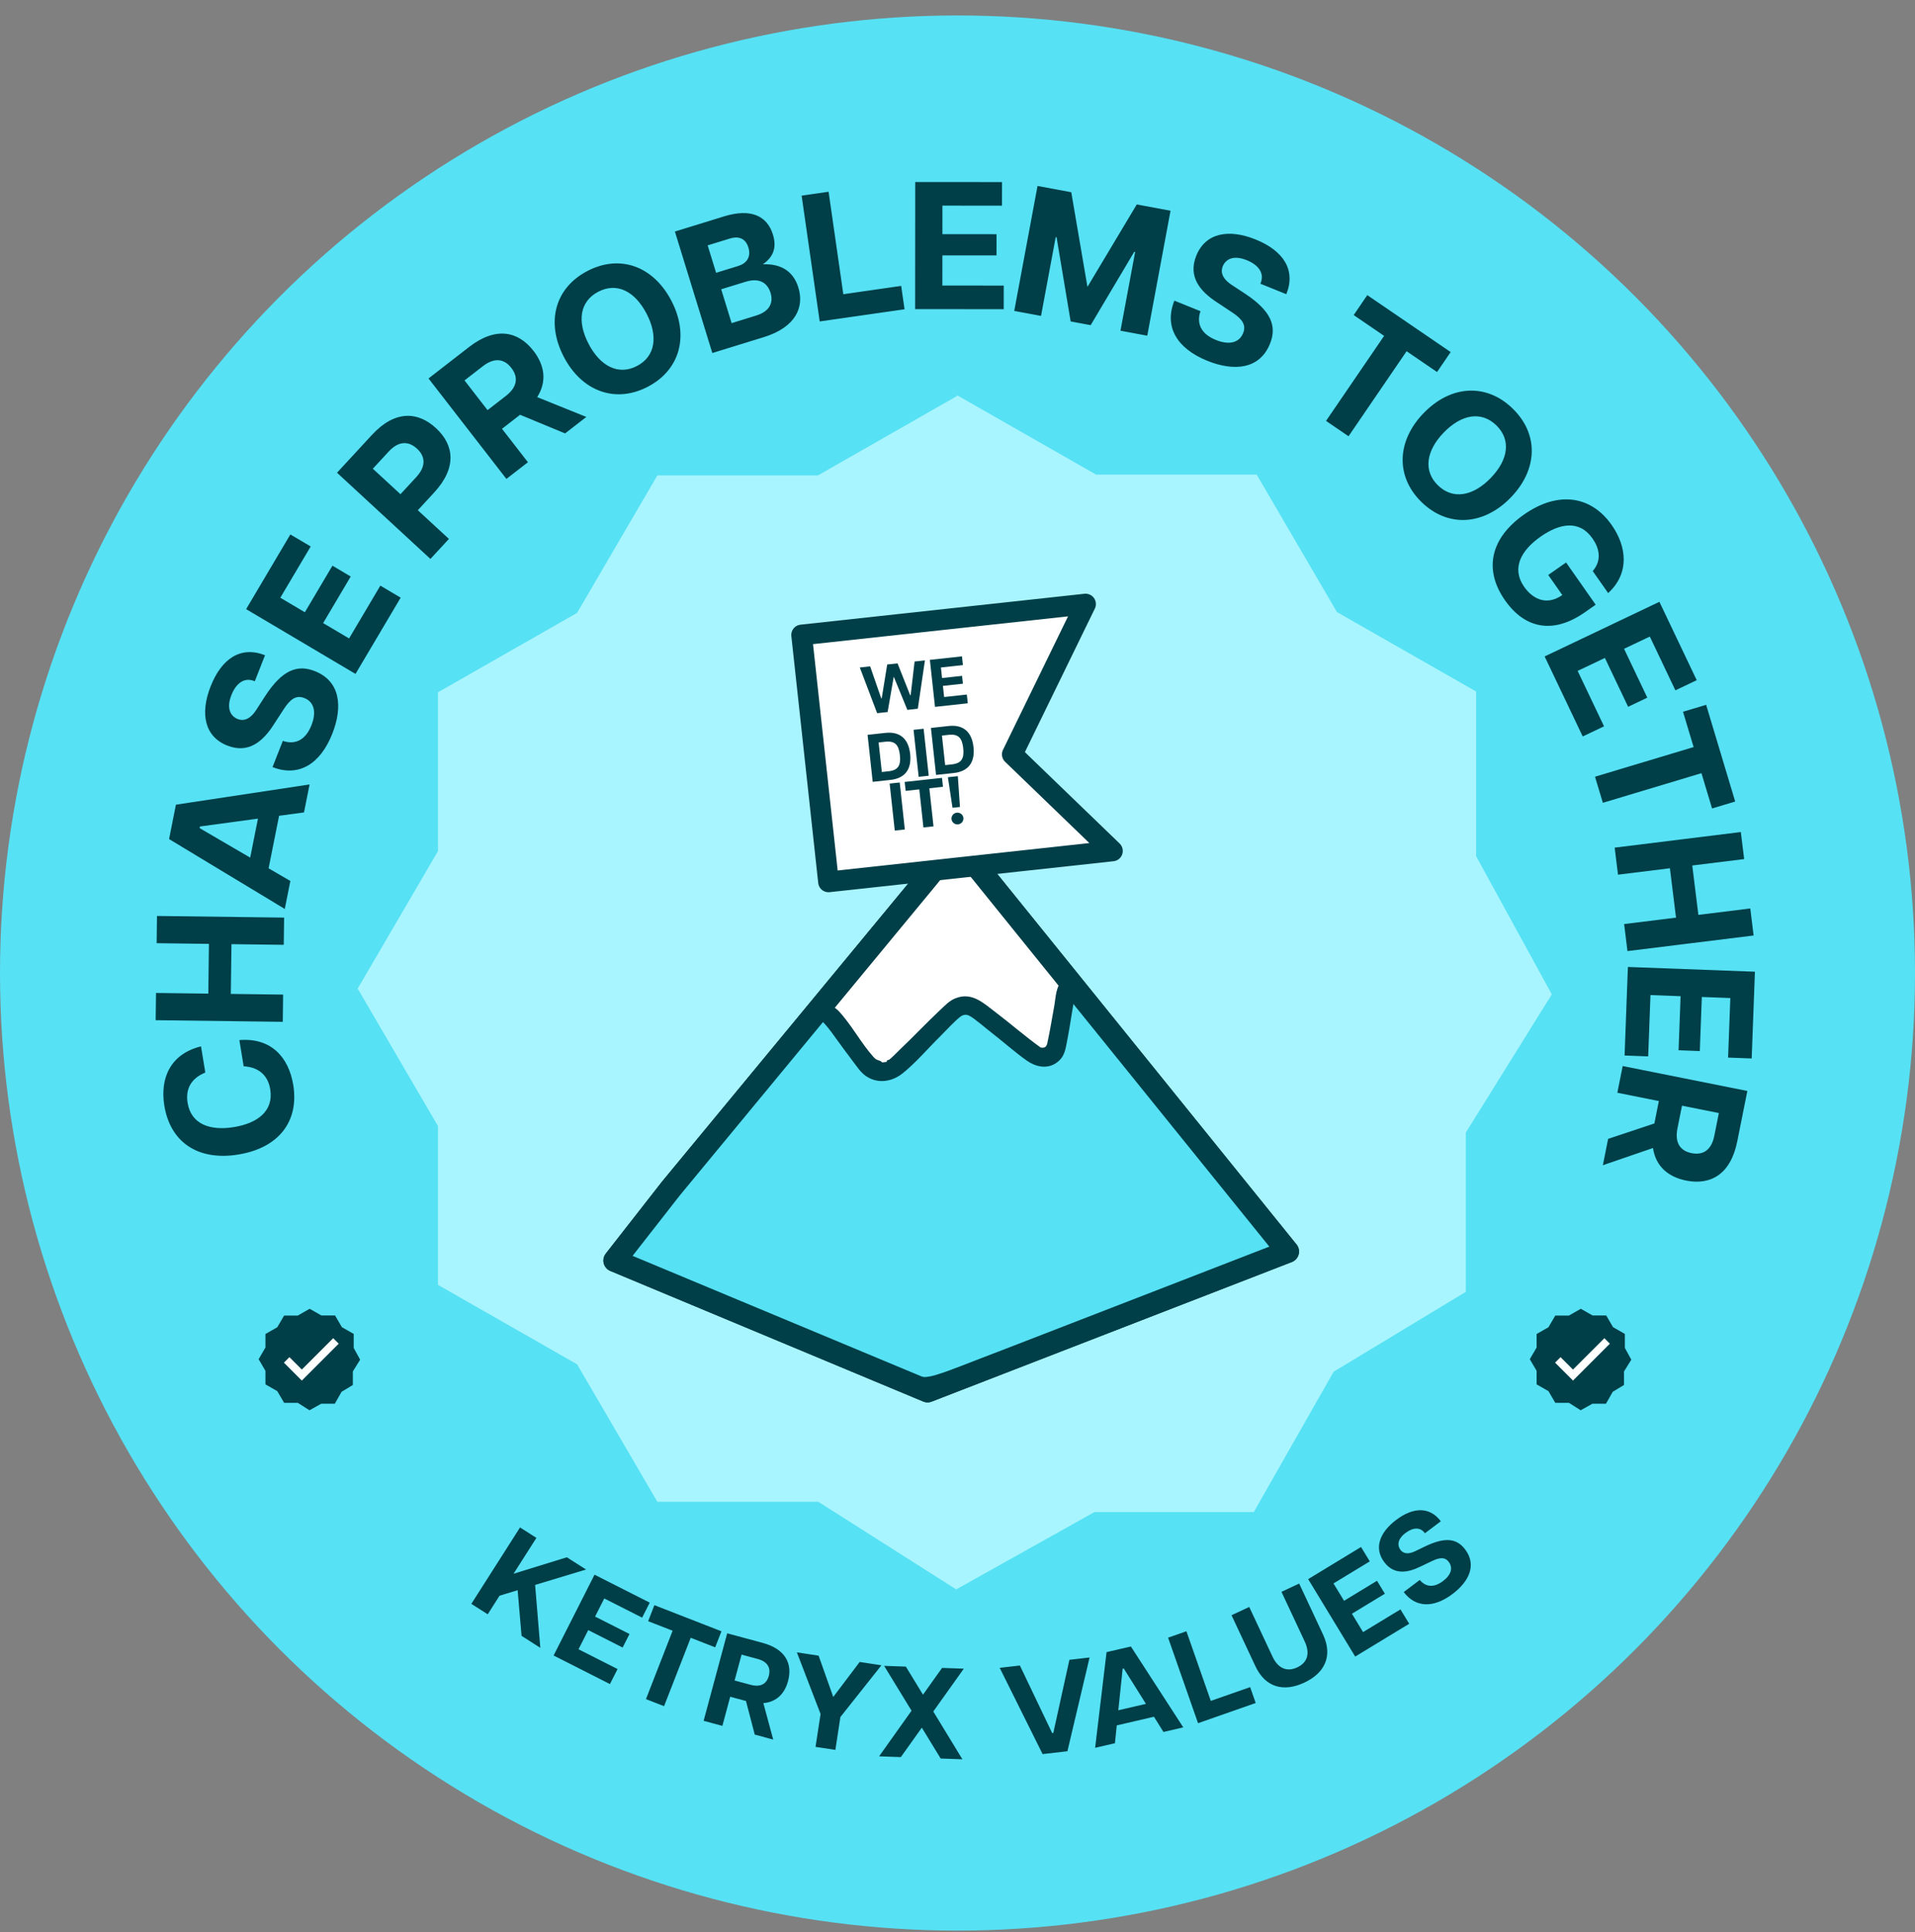
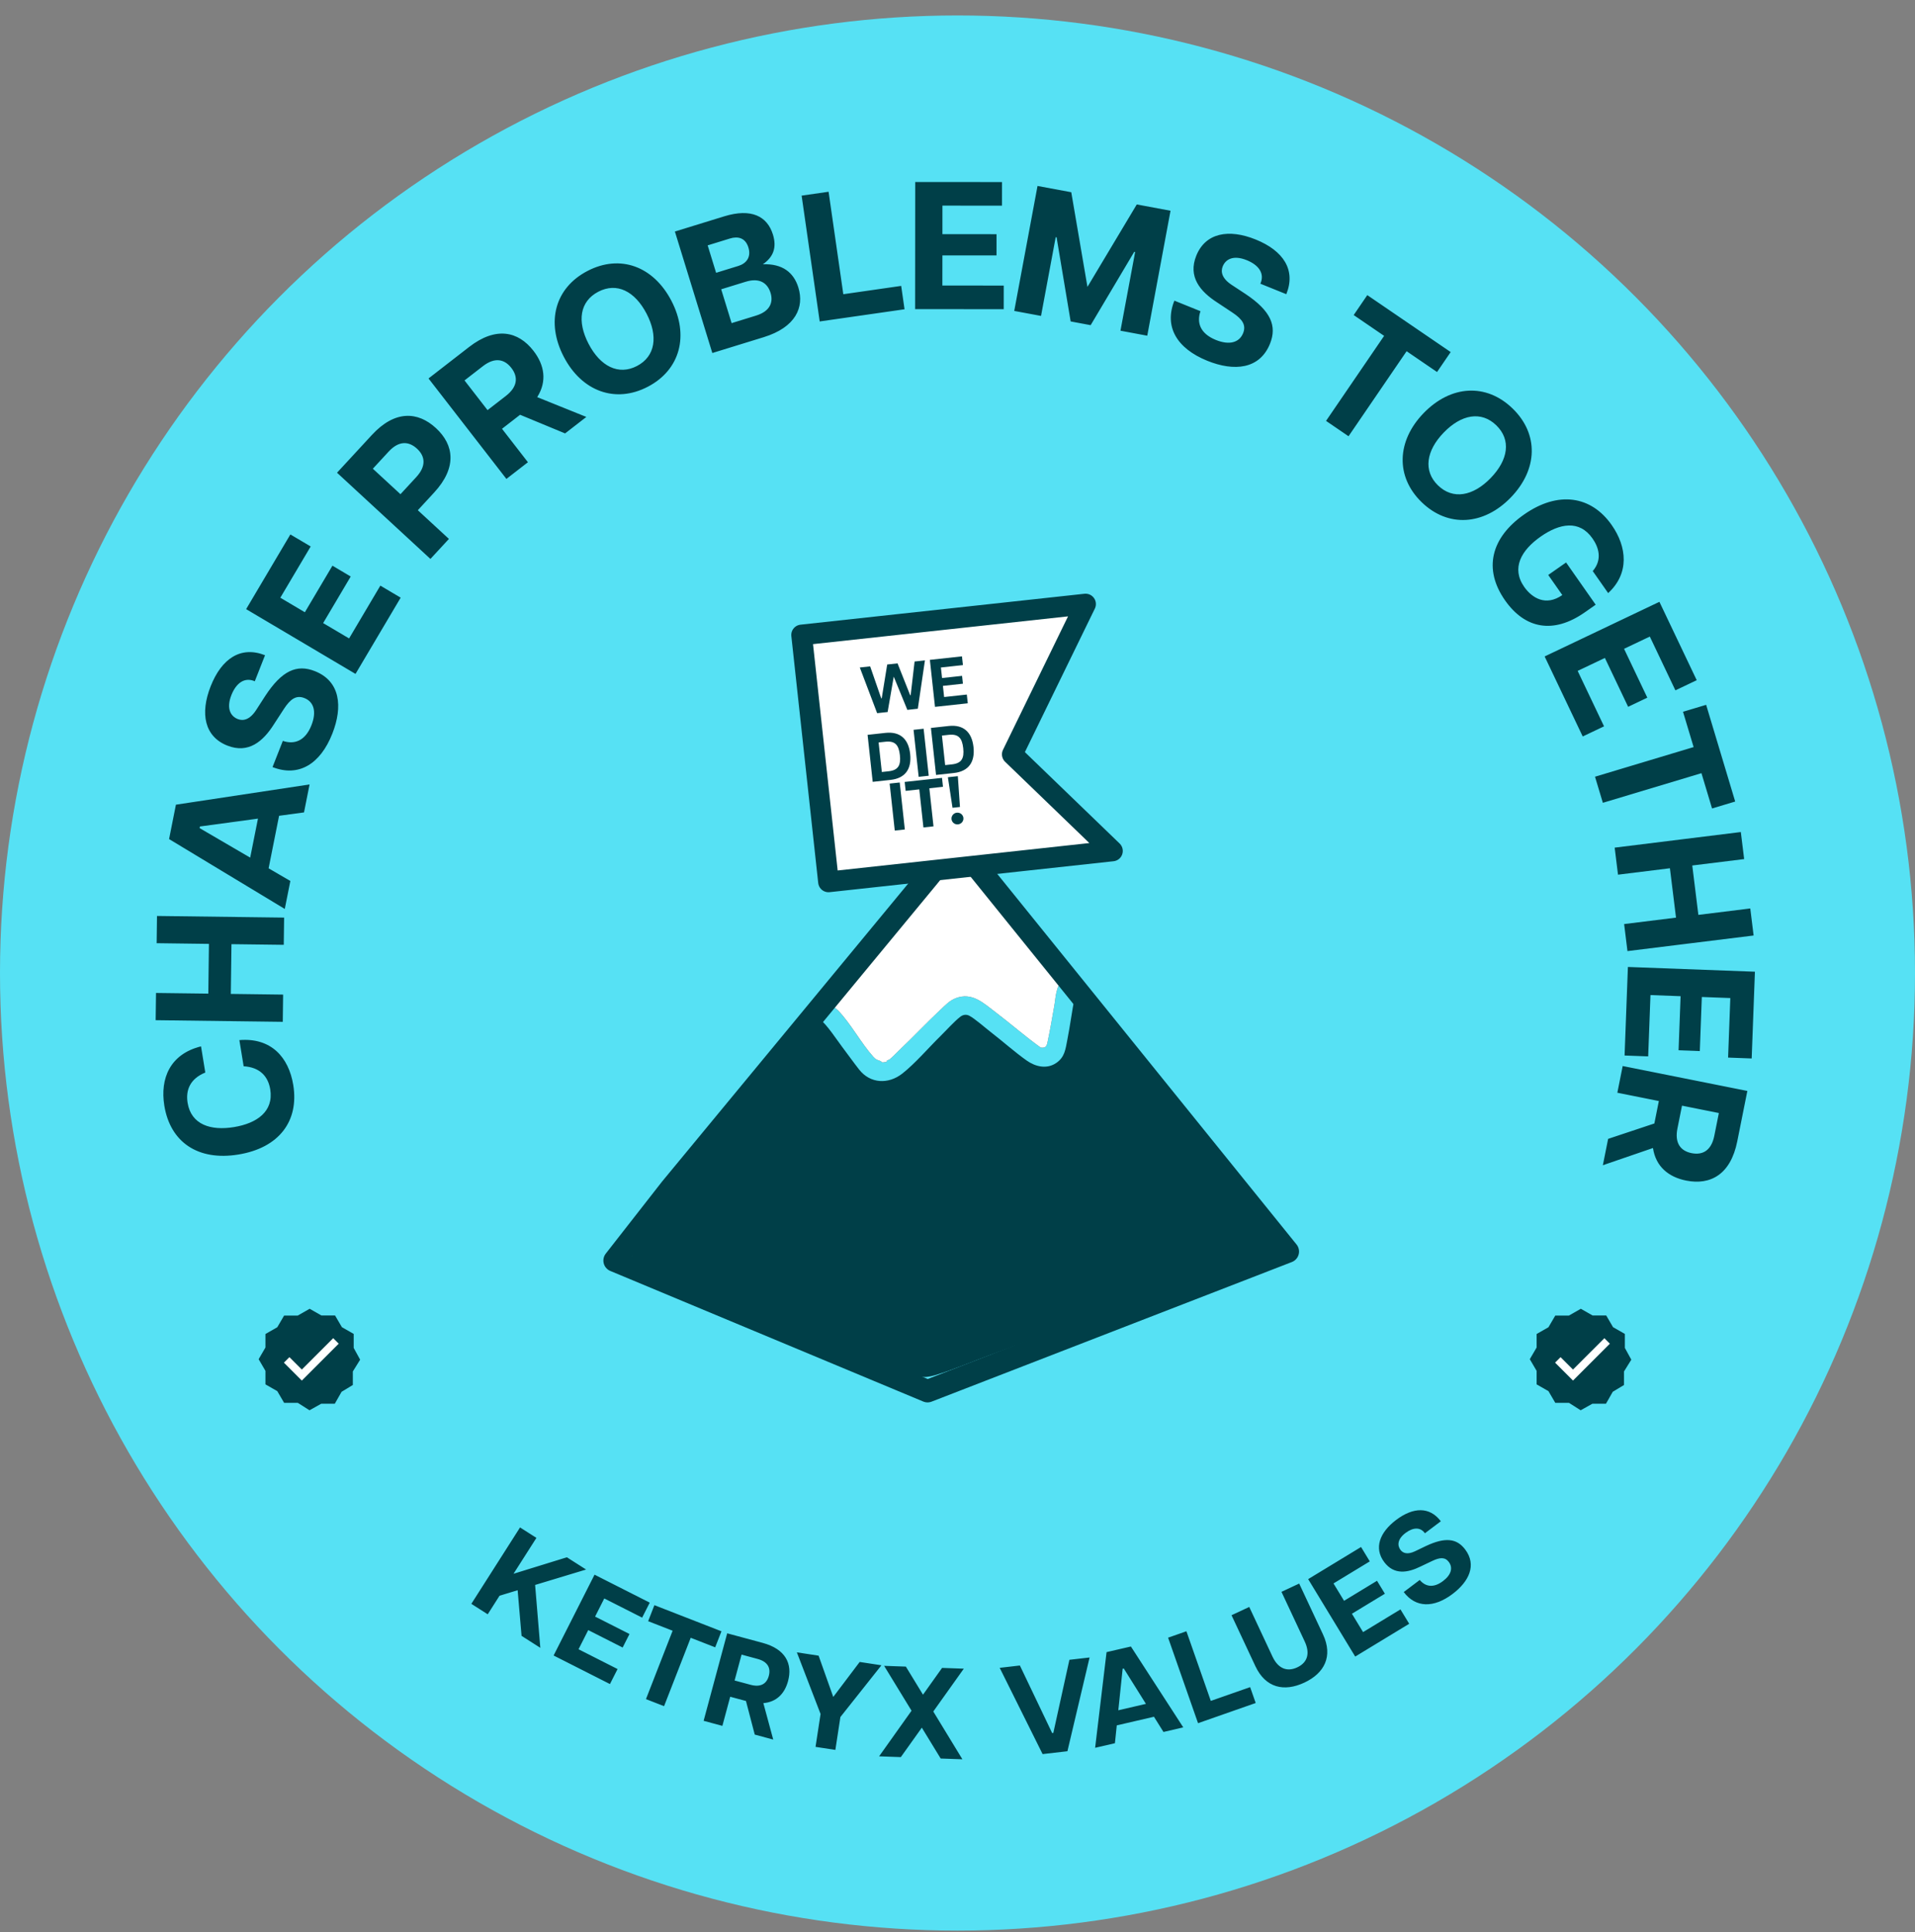
<svg xmlns="http://www.w3.org/2000/svg" width="113" height="114" viewBox="0 0 113 114" fill="none">
  <rect x="0" y="0" width="113" height="114" fill="#808080" stroke="none" />
  <circle cx="56.5" cy="57.412" r="56.5" fill="#56E1F4" />
  <path d="M17.305 64.021C17.651 66.147 16.466 67.73 14.065 68.121C11.675 68.511 10.048 67.387 9.697 65.24C9.433 63.622 10.046 62.187 11.862 61.739L12.114 63.283C11.228 63.644 10.946 64.309 11.07 65.071C11.281 66.361 12.437 66.726 13.801 66.503C15.165 66.281 16.158 65.576 15.946 64.275C15.821 63.514 15.342 62.973 14.377 62.913L14.125 61.369C16 61.215 17.037 62.382 17.305 64.021ZM16.744 55.748L13.658 55.709L13.62 58.644L16.706 58.684L16.686 60.291L9.185 60.195L9.206 58.588L12.292 58.627L12.329 55.692L9.244 55.652L9.264 54.045L16.765 54.141L16.744 55.748ZM16.804 53.631L9.977 49.508L10.381 47.479L18.267 46.285L17.939 47.935L16.468 48.134L15.85 51.234L17.133 51.981L16.804 53.631ZM14.763 50.603L15.222 48.301L11.797 48.766L11.778 48.861L14.763 50.603ZM19.61 43.288C18.899 45.093 17.616 45.865 16.081 45.261L16.689 43.715C17.329 43.933 17.997 43.758 18.378 42.791C18.688 42.003 18.529 41.411 17.961 41.188C17.482 40.999 17.134 41.242 16.753 41.829L16.169 42.727C15.523 43.752 14.66 44.483 13.414 43.992C12.068 43.462 11.797 42.1 12.43 40.495C13.073 38.86 14.203 38.096 15.639 38.661L15.035 40.197C14.414 39.929 13.925 40.324 13.654 41.012C13.336 41.819 13.621 42.266 14.03 42.427C14.349 42.552 14.736 42.474 15.113 41.897L15.646 41.071C16.633 39.559 17.518 39.182 18.575 39.598C20.081 40.191 20.238 41.693 19.61 43.288ZM20.978 39.763L14.524 35.941L17.134 31.534L18.333 32.243L16.542 35.267L17.989 36.125L19.617 33.377L20.695 34.016L19.068 36.764L20.599 37.67L22.444 34.554L23.643 35.264L20.978 39.763ZM25.399 32.979L19.887 27.892L21.944 25.664C23.295 24.199 24.648 24.266 25.727 25.262C26.798 26.25 26.973 27.593 25.621 29.058L24.655 30.105L26.49 31.798L25.399 32.979ZM23.631 29.16L24.561 28.152C25.157 27.507 25.096 26.925 24.608 26.475C24.111 26.017 23.527 26.002 22.931 26.648L22.001 27.656L23.631 29.16ZM29.882 28.258L25.286 22.33L27.682 20.472C29.258 19.251 30.58 19.541 31.48 20.701C32.13 21.539 32.291 22.499 31.699 23.432L34.599 24.601L33.345 25.573L30.689 24.473L29.622 25.3L31.152 27.273L29.882 28.258ZM28.769 24.199L29.853 23.359C30.547 22.821 30.583 22.237 30.176 21.712C29.762 21.178 29.188 21.068 28.494 21.606L27.41 22.446L28.769 24.199ZM38.224 22.82C36.305 23.82 34.328 23.086 33.268 21.053C32.204 19.009 32.746 16.987 34.665 15.988C36.585 14.988 38.552 15.703 39.617 17.746C40.676 19.78 40.144 21.821 38.224 22.82ZM34.732 20.29C35.42 21.611 36.493 22.164 37.586 21.595C38.679 21.025 38.841 19.829 38.153 18.508C37.46 17.178 36.397 16.644 35.304 17.213C34.211 17.783 34.039 18.96 34.732 20.29ZM42.033 20.829L39.824 13.661L42.732 12.765C44.33 12.272 45.274 12.755 45.609 13.84C45.849 14.619 45.626 15.169 45.017 15.593C46.17 15.551 46.836 16.075 47.11 16.966C47.467 18.123 46.959 19.311 45.064 19.895L42.033 20.829ZM43.171 19.066L44.615 18.621C45.475 18.355 45.63 17.803 45.469 17.281C45.302 16.738 44.86 16.359 44 16.624L42.556 17.069L43.171 19.066ZM42.256 16.096L43.567 15.692C44.028 15.55 44.341 15.184 44.161 14.601C43.981 14.017 43.529 13.932 43.068 14.074L41.758 14.478L42.256 16.096ZM48.369 18.967L47.302 11.543L48.893 11.314L49.762 17.36L53.177 16.869L53.375 18.248L48.369 18.967ZM53.999 18.239L54.005 10.738L59.127 10.742L59.126 12.136L55.611 12.132L55.61 13.815L58.803 13.818L58.802 15.071L55.609 15.069L55.607 16.847L59.229 16.85L59.228 18.243L53.999 18.239ZM59.848 18.346L61.222 10.972L63.213 11.342L64.168 16.927L67.079 12.063L69.07 12.434L67.697 19.808L66.116 19.513L66.982 14.868L66.929 14.858L64.357 19.186L63.177 18.966L62.347 14.004L62.294 13.994L61.429 18.64L59.848 18.346ZM71.239 21.287C69.441 20.56 68.679 19.27 69.298 17.74L70.838 18.362C70.615 19 70.783 19.669 71.747 20.059C72.532 20.376 73.125 20.223 73.354 19.657C73.547 19.18 73.307 18.829 72.724 18.443L71.831 17.851C70.812 17.196 70.089 16.326 70.591 15.084C71.133 13.743 72.498 13.486 74.097 14.132C75.726 14.791 76.48 15.928 75.902 17.358L74.372 16.74C74.645 16.122 74.255 15.629 73.569 15.352C72.764 15.027 72.316 15.307 72.151 15.715C72.022 16.033 72.097 16.421 72.67 16.803L73.492 17.343C74.995 18.344 75.363 19.233 74.938 20.286C74.331 21.786 72.828 21.93 71.239 21.287ZM78.247 24.834L81.674 19.817L79.878 18.59L80.681 17.413L85.601 20.773L84.797 21.95L83.001 20.723L79.574 25.74L78.247 24.834ZM83.892 29.634C82.338 28.128 82.411 26.02 84.007 24.373C85.61 22.719 87.7 22.595 89.254 24.102C90.808 25.608 90.75 27.701 89.147 29.355C87.551 31.002 85.446 31.14 83.892 29.634ZM85.192 25.522C84.155 26.591 83.969 27.784 84.854 28.641C85.739 29.499 86.925 29.276 87.962 28.206C89.006 27.129 89.177 25.952 88.292 25.094C87.407 24.237 86.236 24.444 85.192 25.522ZM88.809 35.423C87.512 33.571 87.984 31.723 89.932 30.358C91.951 28.944 93.896 29.256 95.101 30.976C96.005 32.266 96.16 33.832 94.894 34.994L93.984 33.695C94.574 33.007 94.325 32.278 93.969 31.769C93.194 30.663 92.034 30.875 90.91 31.662C89.761 32.467 89.167 33.524 89.941 34.63C90.396 35.279 91.214 35.793 92.188 35.11L91.358 33.925L92.411 33.188L94.157 35.68L93.517 36.129C91.656 37.432 89.984 37.099 88.809 35.423ZM91.146 38.733L97.918 35.509L100.12 40.134L98.862 40.733L97.352 37.559L95.832 38.282L97.205 41.165L96.073 41.704L94.701 38.821L93.094 39.585L94.651 42.856L93.393 43.454L91.146 38.733ZM94.118 45.829L99.937 44.08L99.311 41.997L100.676 41.587L102.39 47.293L101.025 47.703L100.399 45.62L94.581 47.368L94.118 45.829ZM95.836 54.523L98.898 54.144L98.538 51.23L95.475 51.609L95.278 50.014L102.722 49.093L102.919 50.689L99.857 51.067L100.217 53.981L103.28 53.602L103.477 55.198L96.033 56.118L95.836 54.523ZM96.059 57.054L103.554 57.334L103.363 62.453L101.971 62.401L102.102 58.888L100.421 58.825L100.302 62.017L99.049 61.97L99.168 58.779L97.391 58.712L97.255 62.331L95.863 62.279L96.059 57.054ZM95.751 62.899L103.107 64.37L102.512 67.343C102.121 69.298 100.932 69.945 99.492 69.657C98.452 69.449 97.702 68.829 97.538 67.737L94.581 68.752L94.892 67.197L97.62 66.289L97.885 64.965L95.436 64.475L95.751 62.899ZM99.251 65.238L98.982 66.583C98.809 67.444 99.165 67.909 99.816 68.039C100.478 68.171 100.984 67.879 101.157 67.018L101.426 65.673L99.251 65.238Z" fill="#003F48" />
  <path d="M27.813 94.632L30.687 90.124L31.653 90.74L30.302 92.858L33.45 91.885L34.584 92.608L31.576 93.517L31.883 97.227L30.776 96.521L30.545 93.828L29.477 94.153L28.779 95.248L27.813 94.632ZM32.667 97.68L35.083 92.911L38.34 94.561L37.891 95.446L35.657 94.314L35.115 95.384L37.145 96.412L36.741 97.21L34.711 96.181L34.138 97.312L36.441 98.479L35.992 99.365L32.667 97.68ZM38.117 100.254L39.69 96.219L38.246 95.656L38.614 94.71L42.571 96.252L42.202 97.198L40.758 96.635L39.185 100.67L38.117 100.254ZM41.519 101.534L42.91 96.371L44.997 96.934C46.369 97.303 46.773 98.179 46.501 99.19C46.305 99.92 45.828 100.425 45.044 100.49L45.627 102.641L44.536 102.347L44.018 100.364L43.088 100.114L42.626 101.832L41.519 101.534ZM43.347 99.155L44.291 99.409C44.895 99.572 45.242 99.341 45.365 98.884C45.491 98.419 45.307 98.045 44.702 97.882L43.758 97.628L43.347 99.155ZM48.123 103.071L48.42 101.131L47.021 97.494L48.304 97.69L49.169 100.125L50.728 98.061L52.012 98.257L49.59 101.31L49.293 103.25L48.123 103.071ZM55.507 103.758L54.395 101.938L53.156 103.675L51.874 103.629L53.788 100.938L52.17 98.29L53.453 98.335L54.464 99.992L55.59 98.412L56.872 98.457L55.071 100.984L56.789 103.804L55.507 103.758ZM61.522 103.498L58.99 98.408L60.181 98.27L62.086 102.257L62.154 102.249L63.103 97.934L64.294 97.797L62.986 103.329L61.522 103.498ZM64.621 103.126L65.296 97.481L66.732 97.149L69.822 101.921L68.654 102.192L68.093 101.294L65.898 101.803L65.789 102.856L64.621 103.126ZM65.989 100.912L67.619 100.534L66.311 98.446L66.245 98.461L65.989 100.912ZM70.694 101.674L68.927 96.628L70.008 96.25L71.447 100.359L73.768 99.546L74.096 100.483L70.694 101.674ZM76.969 99.279C75.779 99.836 74.681 99.6 74.076 98.306L72.67 95.304L73.715 94.815L75.085 97.741C75.421 98.46 75.953 98.659 76.548 98.38C77.142 98.102 77.324 97.57 76.987 96.85L75.617 93.924L76.662 93.435L78.067 96.437C78.673 97.731 78.144 98.729 76.969 99.279ZM79.968 97.743L77.192 93.174L80.313 91.278L80.828 92.127L78.687 93.428L79.31 94.453L81.255 93.271L81.719 94.035L79.774 95.216L80.432 96.3L82.638 94.96L83.154 95.808L79.968 97.743ZM85.71 94.051C84.606 94.883 83.538 94.875 82.831 93.936L83.776 93.223C84.084 93.593 84.555 93.736 85.146 93.29C85.628 92.927 85.752 92.508 85.49 92.16C85.27 91.867 84.967 91.885 84.517 92.1L83.827 92.428C83.054 92.811 82.257 92.933 81.682 92.171C81.061 91.347 81.404 90.419 82.386 89.679C83.386 88.925 84.358 88.882 85.02 89.76L84.081 90.468C83.803 90.075 83.359 90.132 82.938 90.449C82.444 90.822 82.451 91.199 82.64 91.449C82.787 91.644 83.051 91.741 83.495 91.531L84.127 91.227C85.29 90.676 85.968 90.776 86.456 91.423C87.15 92.344 86.686 93.315 85.71 94.051Z" fill="#003F48" />
-   <path d="M56.471 23.366L48.262 28.052H38.789L34.053 36.162L25.843 40.848V50.221L21.106 58.33L25.843 66.44V75.812L34.053 80.499L38.789 88.609H48.286L56.423 93.78L64.584 89.216H73.984L78.696 80.936L86.493 76.225V66.829L91.569 58.67L87.1 50.512V40.8L78.89 36.114L74.154 28.004H64.681L56.471 23.318V23.366Z" fill="#A9F5FF" />
  <path d="M93.277 77.224L92.579 77.622H91.774L91.371 78.312L90.673 78.71V79.507L90.27 80.197L90.673 80.886V81.683L91.371 82.082L91.774 82.772H92.581L93.272 83.211L93.966 82.823H94.765L95.166 82.119L95.829 81.719V80.92L96.26 80.226L95.88 79.532V78.706L95.182 78.308L94.78 77.618H93.975L93.277 77.22V77.224Z" fill="#003F48" />
  <path d="M92.819 81.458L91.762 80.401L92.086 80.077L92.819 80.808L94.671 78.958L94.995 79.282L92.819 81.458Z" fill="white" />
  <path d="M18.268 77.224L17.57 77.622H16.765L16.362 78.312L15.664 78.71V79.507L15.262 80.197L15.664 80.886V81.683L16.362 82.082L16.765 82.772H17.572L18.264 83.211L18.957 82.823H19.756L20.157 82.119L20.82 81.719V80.92L21.251 80.226L20.871 79.532V78.706L20.174 78.308L19.771 77.618H18.966L18.268 77.22V77.224Z" fill="#003F48" />
  <path d="M17.81 81.458L16.753 80.401L17.077 80.077L17.81 80.808L19.662 78.958L19.986 79.282L17.81 81.458Z" fill="white" />
-   <path d="M54.733 51.793L39.589 70.126L36.268 74.377L54.733 82.082L75.989 73.845L56.46 49.667L54.733 51.793Z" fill="#003F48" stroke="#003F48" stroke-width="1.328" stroke-linejoin="round" />
  <path d="M55.504 59.567C55.797 59.294 56.022 59.037 56.409 58.89C57.363 58.528 58.036 59.186 58.741 59.722C59.639 60.403 60.495 61.154 61.41 61.81C61.773 61.864 61.778 61.646 61.837 61.367C61.974 60.723 62.079 60.056 62.199 59.411C62.307 58.829 62.277 58.175 62.774 57.757L62.744 57.676C61.716 56.249 60.567 54.917 59.466 53.546C58.887 52.826 58.348 52.054 57.749 51.349C57.651 51.233 57.519 51.059 57.403 50.971C56.962 50.637 55.913 50.729 55.566 51.212L49.076 59.238C49.071 59.266 49.077 59.289 49.092 59.312C49.123 59.361 49.394 59.556 49.458 59.623C50.204 60.402 50.808 61.546 51.531 62.353C51.701 62.544 51.763 62.53 51.967 62.609C51.998 62.622 52.014 62.679 52.073 62.685C52.089 62.686 52.317 62.659 52.326 62.65C52.336 62.64 52.32 62.588 52.334 62.571C52.345 62.559 52.442 62.545 52.496 62.505C52.634 62.397 52.941 62.077 53.095 61.931C53.911 61.159 54.688 60.326 55.503 59.566L55.504 59.567ZM63.603 58.82C63.533 58.759 63.52 58.663 63.418 58.823C63.254 59.657 63.148 60.505 62.983 61.339C62.871 61.908 62.836 62.373 62.32 62.723C61.764 63.098 61.098 62.939 60.585 62.577C59.882 62.081 59.189 61.457 58.501 60.927C58.179 60.679 57.499 60.08 57.184 59.925C57.007 59.839 56.821 59.871 56.667 59.99C56.317 60.259 55.831 60.801 55.492 61.134C54.792 61.822 53.998 62.753 53.241 63.346C52.424 63.987 51.35 63.946 50.693 63.104C50.356 62.674 50.033 62.217 49.7 61.779C49.465 61.473 48.691 60.305 48.416 60.203C48.38 60.19 48.339 60.169 48.302 60.191C48.281 60.203 48.078 60.527 48.025 60.592C47.537 61.181 47.017 61.762 46.551 62.37C46.175 62.862 45.9 63.33 45.481 63.799C44.787 64.577 44.116 65.384 43.45 66.194C42.42 67.446 41.426 68.727 40.407 69.987C39.534 71.066 38.605 72.111 37.759 73.21C37.639 73.365 37.26 73.819 37.276 73.99C37.281 74.032 37.316 74.103 37.341 74.139C37.463 74.314 38.363 74.686 38.611 74.796C42.091 76.333 45.653 77.747 49.171 79.201C50.57 79.78 52.001 80.418 53.411 80.953C54.135 81.228 54.44 81.365 55.222 81.128C56.273 80.81 57.432 80.314 58.479 79.929C62.895 78.306 67.299 76.631 71.718 75.011C72.71 74.648 73.707 74.277 74.705 73.933C74.905 73.865 75.475 73.828 75.321 73.496C73.654 71.555 72.14 69.491 70.548 67.49C68.456 64.859 66.313 62.264 64.227 59.629C64.039 59.392 63.812 59.002 63.604 58.821L63.603 58.82Z" fill="#003F48" />
-   <path d="M63.604 58.821C63.811 59.002 64.038 59.392 64.226 59.629C66.313 62.264 68.456 64.859 70.548 67.49C72.139 69.491 73.654 71.555 75.32 73.496C75.475 73.828 74.905 73.865 74.705 73.933C73.708 74.277 72.709 74.648 71.718 75.011C67.298 76.631 62.894 78.306 58.479 79.929C57.431 80.314 56.272 80.81 55.221 81.128C54.44 81.365 54.135 81.228 53.41 80.953C52.001 80.418 50.57 79.78 49.17 79.201C45.653 77.747 42.091 76.333 38.61 74.796C38.362 74.686 37.463 74.314 37.34 74.139C37.316 74.103 37.28 74.032 37.276 73.99C37.26 73.819 37.639 73.366 37.758 73.21C38.605 72.111 39.534 71.066 40.406 69.987C41.425 68.727 42.419 67.446 43.449 66.194C44.115 65.385 44.786 64.577 45.48 63.799C45.9 63.33 46.175 62.862 46.551 62.37C47.016 61.762 47.537 61.181 48.024 60.592C48.078 60.527 48.28 60.204 48.301 60.191C48.339 60.17 48.38 60.19 48.415 60.203C48.69 60.305 49.465 61.474 49.699 61.779C50.033 62.216 50.357 62.674 50.693 63.104C51.35 63.946 52.423 63.987 53.241 63.346C53.998 62.753 54.793 61.822 55.492 61.134C55.83 60.801 56.316 60.26 56.666 59.99C56.821 59.87 57.007 59.839 57.183 59.925C57.498 60.08 58.178 60.679 58.501 60.927C59.189 61.457 59.882 62.081 60.584 62.577C61.098 62.939 61.764 63.098 62.319 62.723C62.835 62.373 62.87 61.908 62.983 61.339C63.148 60.505 63.253 59.657 63.418 58.823C63.519 58.664 63.533 58.759 63.602 58.82L63.604 58.821Z" fill="#56E1F4" />
  <path d="M55.504 59.567C54.69 60.326 53.912 61.159 53.097 61.931C52.942 62.078 52.635 62.398 52.497 62.505C52.444 62.546 52.347 62.559 52.335 62.572C52.321 62.588 52.337 62.641 52.328 62.65C52.319 62.659 52.089 62.686 52.075 62.685C52.015 62.679 51.999 62.623 51.968 62.61C51.764 62.53 51.703 62.544 51.532 62.354C50.809 61.547 50.205 60.403 49.459 59.624C49.395 59.557 49.124 59.361 49.093 59.313C49.078 59.289 49.072 59.266 49.077 59.239L55.567 51.212C55.914 50.729 56.962 50.637 57.404 50.972C57.52 51.059 57.652 51.235 57.75 51.349C58.349 52.055 58.888 52.826 59.467 53.547C60.568 54.917 61.717 56.249 62.745 57.676L62.775 57.758C62.278 58.175 62.309 58.829 62.2 59.411C62.081 60.057 61.975 60.724 61.838 61.367C61.778 61.646 61.774 61.864 61.411 61.811C60.497 61.155 59.64 60.404 58.742 59.722C58.037 59.187 57.364 58.529 56.41 58.891C56.023 59.038 55.798 59.295 55.505 59.568L55.504 59.567Z" fill="white" />
  <path d="M54.733 51.793L39.589 70.126L36.268 74.377L54.733 82.082L75.989 73.845L56.46 49.667L54.733 51.793Z" stroke="#003F48" stroke-width="1.328" stroke-linejoin="round" />
  <path d="M48.888 52.034L47.302 37.465L64.056 35.641L59.733 44.509L65.642 50.209L48.888 52.034Z" fill="white" stroke="#003F48" stroke-width="1.221" stroke-linejoin="round" />
  <path d="M51.758 42.079L50.735 39.384L51.346 39.318L52 41.207L52.028 41.204L52.352 39.208L52.962 39.142L53.708 41.021L53.736 41.018L53.968 39.032L54.578 38.965L54.159 41.817L53.541 41.885L52.738 39.924L52.377 42.012L51.758 42.079ZM55.172 41.707L54.87 38.934L56.764 38.727L56.82 39.243L55.521 39.384L55.589 40.006L56.769 39.878L56.82 40.341L55.639 40.47L55.711 41.127L57.05 40.981L57.106 41.497L55.172 41.707ZM51.496 46.131L51.194 43.358L52.244 43.243C53.108 43.149 53.61 43.596 53.707 44.487C53.804 45.379 53.41 45.923 52.546 46.017L51.496 46.131ZM52.035 45.551L52.431 45.508C52.997 45.447 53.167 45.163 53.1 44.553C53.034 43.943 52.807 43.703 52.241 43.765L51.845 43.808L52.035 45.551ZM54.209 45.836L53.907 43.062L54.501 42.998L54.803 45.771L54.209 45.836ZM55.234 45.724L54.932 42.951L55.982 42.836C56.846 42.742 57.347 43.189 57.444 44.08C57.541 44.972 57.148 45.516 56.284 45.61L55.234 45.724ZM55.772 45.144L56.168 45.101C56.735 45.039 56.904 44.756 56.838 44.146C56.772 43.536 56.545 43.296 55.978 43.358L55.582 43.401L55.772 45.144ZM52.798 49.007L52.496 46.234L53.09 46.169L53.392 48.942L52.798 49.007ZM54.489 48.823L54.245 46.576L53.441 46.664L53.383 46.137L55.586 45.897L55.643 46.424L54.839 46.512L55.084 48.758L54.489 48.823ZM56.206 47.662L55.933 45.859L56.52 45.796L56.645 47.614L56.206 47.662ZM56.147 48.334C56.126 48.144 56.267 47.972 56.458 47.951C56.652 47.93 56.827 48.067 56.848 48.257C56.869 48.452 56.727 48.619 56.533 48.641C56.343 48.661 56.168 48.528 56.147 48.334Z" fill="#003F48" />
</svg>